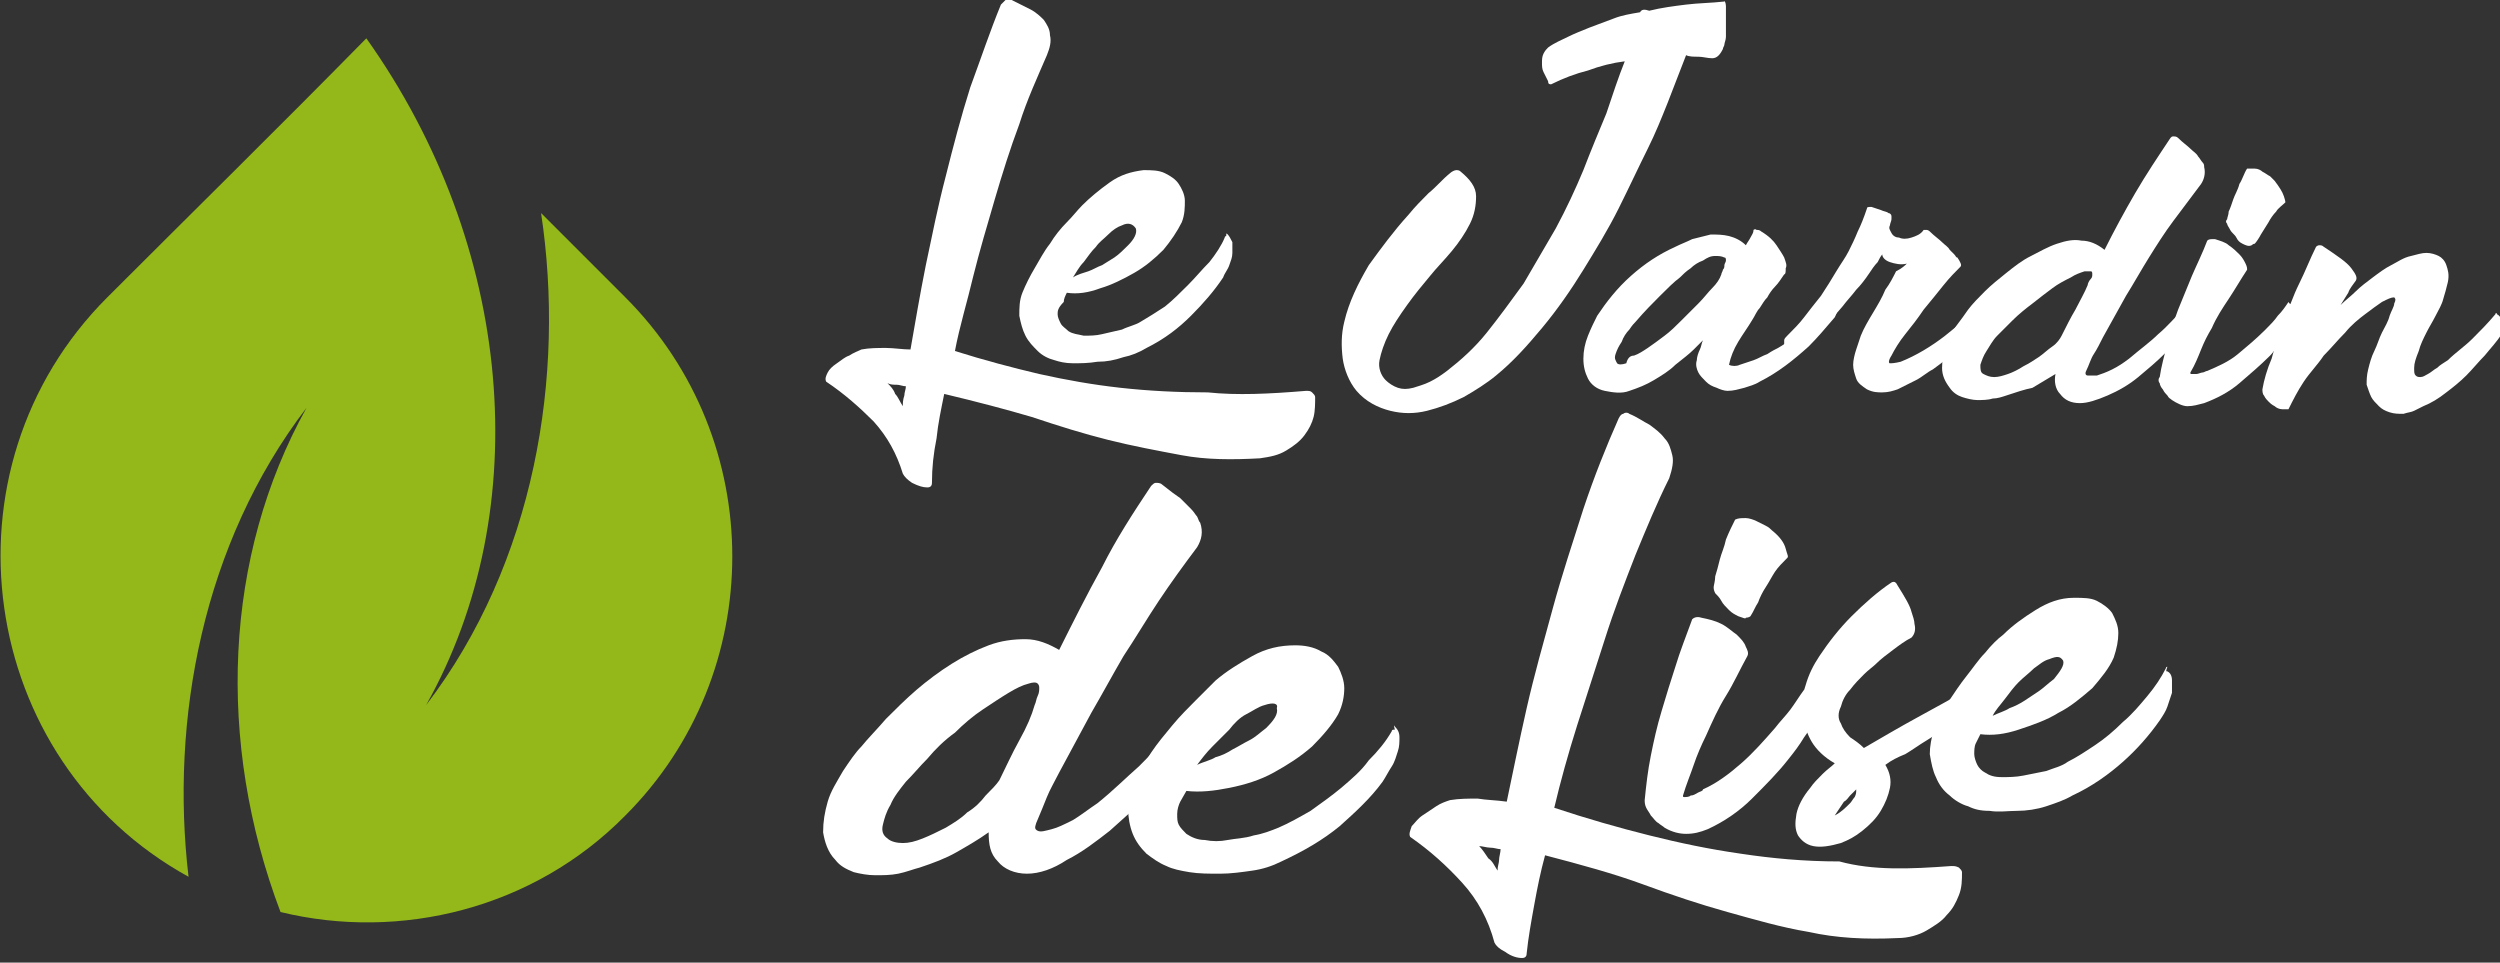
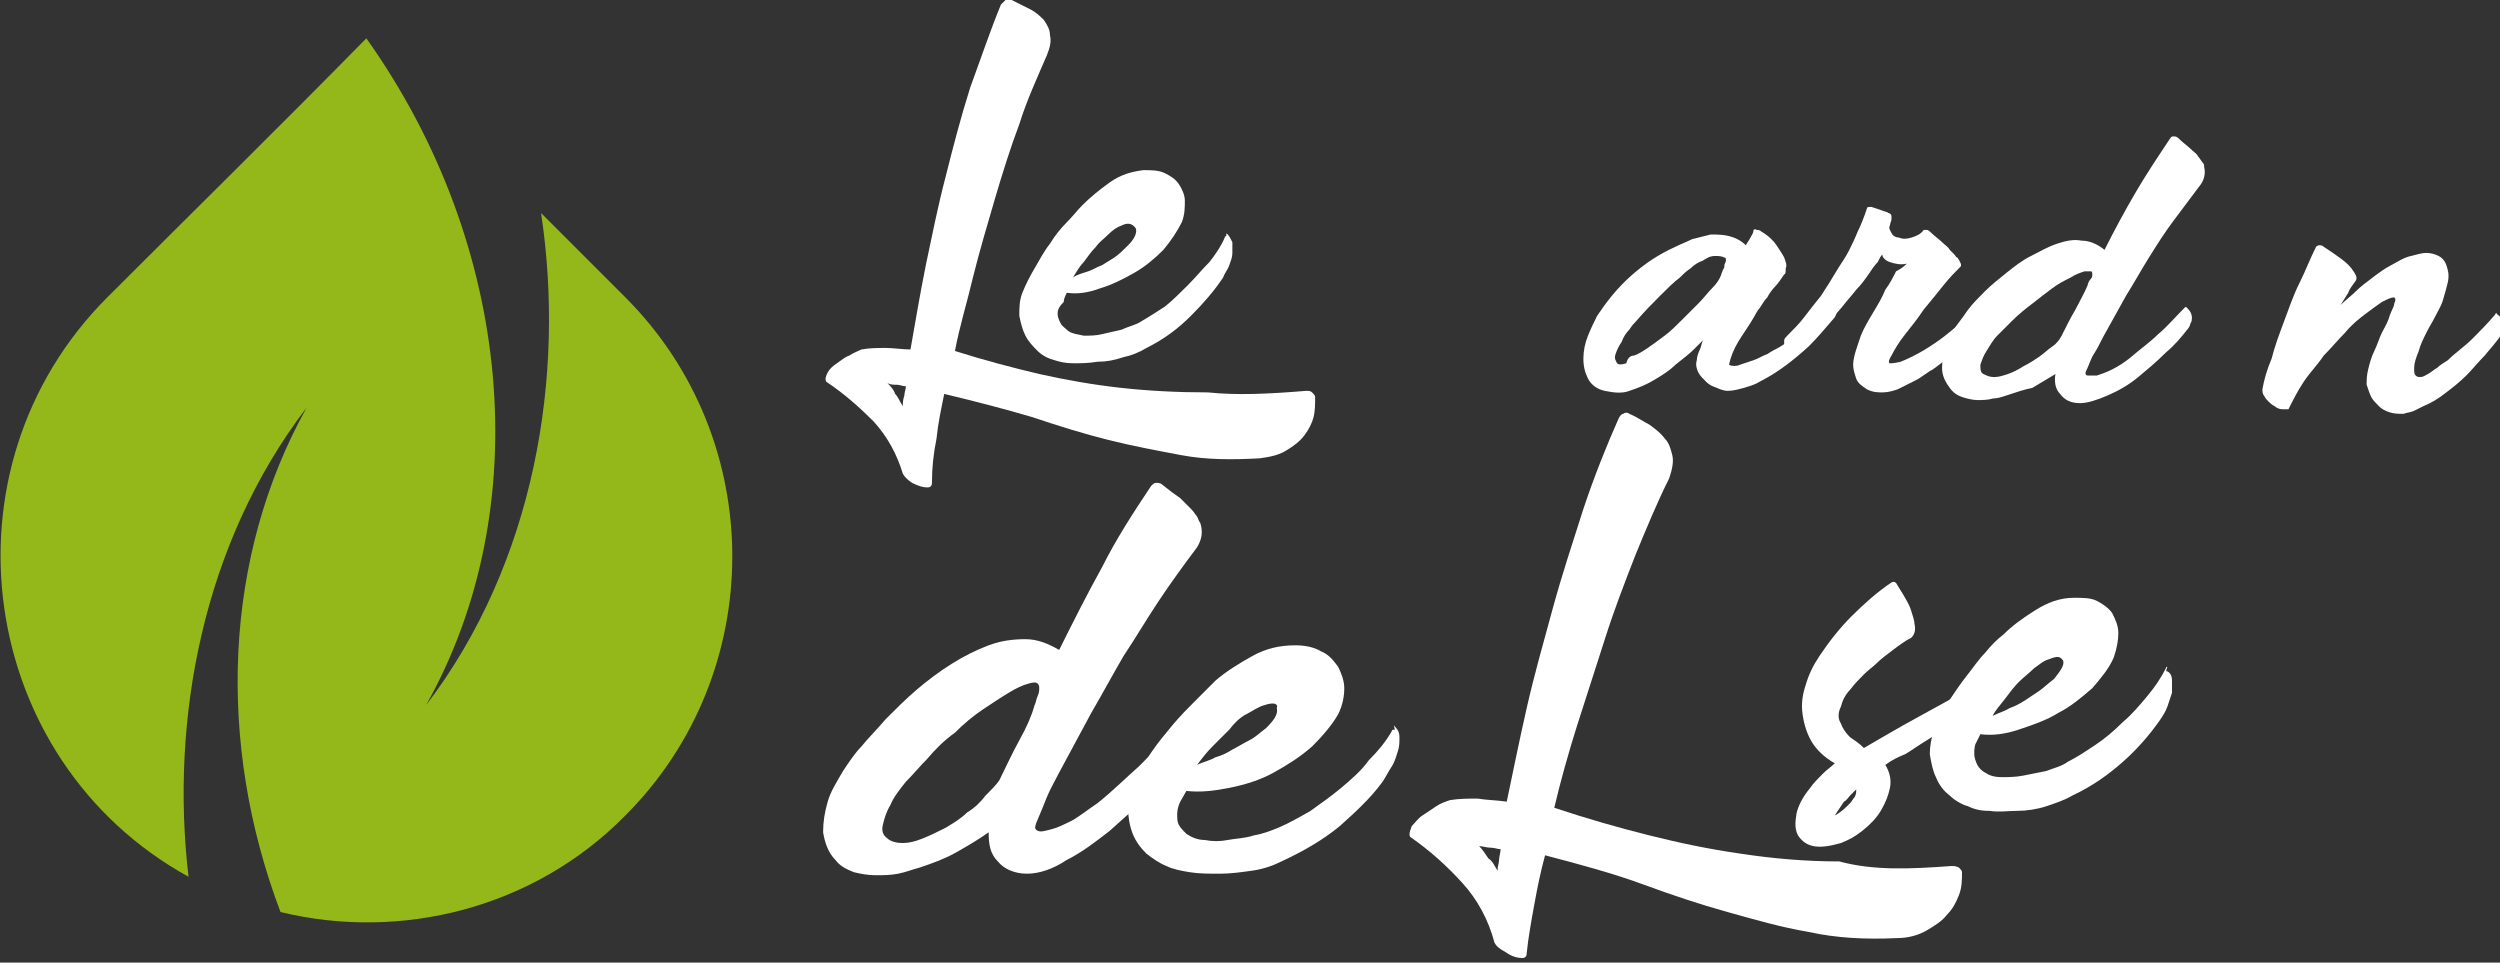
<svg xmlns="http://www.w3.org/2000/svg" version="1.1" id="Layer_1" x="0px" y="0px" width="163.1px" height="62.8px" viewBox="0 0 163.1 62.8" style="enable-background:new 0 0 163.1 62.8;" xml:space="preserve">
  <rect x="0" y="0" width="163.1" height="62.8" fill="#333333" stroke="none" />
  <style type="text/css">
	.st0{fill:#FFFFFF;}
	.st1{fill-rule:evenodd;clip-rule:evenodd;fill:#94B81A;}
</style>
  <g>
    <path class="st0" d="M85.2,25.5c0.2,0,0.3,0,0.4,0.1c0.1,0.1,0.2,0.2,0.2,0.3c0,0.4,0,0.9-0.1,1.3c-0.1,0.4-0.3,0.8-0.6,1.2   c-0.3,0.4-0.7,0.7-1.2,1c-0.5,0.3-1,0.4-1.7,0.5c-1.8,0.1-3.5,0.1-5.1-0.2c-1.6-0.3-3.2-0.6-4.8-1c-1.6-0.4-3.2-0.9-5-1.5   c-1.7-0.5-3.6-1-5.7-1.5c-0.2,1-0.4,1.9-0.5,2.9c-0.2,1-0.3,1.9-0.3,2.9c0,0.2-0.1,0.3-0.3,0.3c-0.3,0-0.6-0.1-1-0.3   c-0.3-0.2-0.5-0.4-0.6-0.6c-0.4-1.3-1-2.4-1.9-3.4c-0.9-0.9-1.9-1.8-3.1-2.6c-0.1-0.2,0-0.4,0.1-0.6c0.1-0.2,0.3-0.4,0.6-0.6   c0.3-0.2,0.5-0.4,0.8-0.5c0.3-0.2,0.6-0.3,0.8-0.4c0.5-0.1,1.1-0.1,1.6-0.1s1.1,0.1,1.6,0.1c0.3-1.7,0.6-3.5,1-5.5   c0.4-1.9,0.8-3.9,1.3-5.8c0.5-2,1-3.9,1.6-5.8C64,3.8,64.6,2,65.3,0.3c0.1-0.1,0.2-0.2,0.3-0.3C65.7,0,65.8,0,66,0   c0.4,0.2,0.8,0.4,1.2,0.6c0.4,0.2,0.7,0.5,0.9,0.7c0.2,0.3,0.4,0.6,0.4,1c0.1,0.4,0,0.8-0.2,1.3c-0.6,1.4-1.3,2.9-1.8,4.5   c-0.6,1.6-1.1,3.2-1.6,4.9c-0.5,1.7-1,3.4-1.4,5c-0.4,1.7-0.9,3.3-1.2,4.9c1.9,0.6,3.8,1.1,5.5,1.5c1.8,0.4,3.5,0.7,5.3,0.9   c1.8,0.2,3.7,0.3,5.7,0.3C80.7,25.8,82.8,25.7,85.2,25.5z M58.9,26.5c0-0.2,0-0.4,0.1-0.7c0-0.2,0.1-0.4,0.1-0.6   c-0.2,0-0.4-0.1-0.6-0.1c-0.2,0-0.4,0-0.6-0.1c0.2,0.2,0.4,0.4,0.5,0.7C58.6,25.9,58.7,26.2,58.9,26.5z" />
    <path class="st0" d="M80.1,15.3c0.1,0.1,0.2,0.3,0.3,0.5c0,0.2,0,0.5,0,0.7c0,0.3-0.1,0.5-0.2,0.8c-0.1,0.3-0.3,0.5-0.4,0.8   c-0.6,0.9-1.3,1.7-2.1,2.5c-0.8,0.8-1.7,1.5-2.9,2.1c-0.5,0.3-1,0.5-1.5,0.6c-0.6,0.2-1.1,0.3-1.7,0.3c-0.6,0.1-1.1,0.1-1.6,0.1   c-0.5,0-0.9-0.1-1.2-0.2c-0.4-0.1-0.8-0.3-1.1-0.6c-0.3-0.3-0.6-0.6-0.8-1c-0.2-0.4-0.3-0.8-0.4-1.3c0-0.5,0-1,0.2-1.5   c0.2-0.5,0.5-1.1,0.8-1.6c0.3-0.5,0.6-1.1,1-1.6c0.3-0.5,0.7-1,1.1-1.4c0.4-0.4,0.7-0.8,1-1.1c0.5-0.5,1.1-1,1.8-1.5   c0.7-0.5,1.4-0.7,2.2-0.8c0.5,0,1,0,1.4,0.2c0.4,0.2,0.7,0.4,0.9,0.7c0.2,0.3,0.4,0.7,0.4,1.1s0,0.9-0.2,1.4   c-0.3,0.6-0.7,1.2-1.2,1.8c-0.6,0.6-1.2,1.1-1.9,1.5c-0.7,0.4-1.5,0.8-2.2,1c-0.8,0.3-1.5,0.4-2.2,0.3c-0.1,0.2-0.2,0.4-0.2,0.6   C69,20.1,69,20.3,69,20.5c0,0.2,0.1,0.4,0.2,0.6c0.1,0.2,0.3,0.3,0.5,0.5c0.3,0.2,0.6,0.2,1,0.3c0.4,0,0.8,0,1.2-0.1   c0.4-0.1,0.9-0.2,1.3-0.3c0.4-0.2,0.9-0.3,1.2-0.5c0.5-0.3,1-0.6,1.6-1c0.5-0.4,1-0.9,1.5-1.4c0.5-0.5,0.9-1,1.4-1.5   c0.4-0.5,0.8-1.1,1-1.6c0-0.1,0.1-0.1,0.1-0.1C80,15.2,80,15.2,80.1,15.3z M73.2,14.7c-0.3,0.1-0.6,0.3-0.9,0.6   c-0.3,0.3-0.6,0.5-0.8,0.8c-0.3,0.3-0.5,0.6-0.8,1c-0.3,0.3-0.5,0.7-0.7,1c0.3-0.2,0.7-0.3,1-0.4c0.3-0.1,0.6-0.3,0.9-0.4   c0.3-0.2,0.5-0.3,0.8-0.5c0.3-0.2,0.6-0.5,0.9-0.8c0.4-0.4,0.6-0.8,0.5-1.1C73.9,14.6,73.6,14.5,73.2,14.7z" />
-     <path class="st0" d="M112.6,0.4c0,0.5,0,0.9,0,1.2c0,0.3,0,0.6,0,0.8c0,0.2-0.1,0.4-0.1,0.5c0,0.1-0.1,0.2-0.1,0.3   c-0.2,0.4-0.4,0.6-0.7,0.6c-0.3,0-0.6-0.1-0.9-0.1c-0.3,0-0.6,0-0.8-0.1c-0.4,1-0.8,2.1-1.2,3.1c-0.4,1-0.8,2-1.3,3   c-0.6,1.2-1.2,2.5-1.9,3.9c-0.7,1.4-1.5,2.7-2.3,4c-0.8,1.3-1.7,2.6-2.7,3.8c-1,1.2-1.9,2.2-3,3.1c-0.6,0.5-1.4,1-2.1,1.4   c-0.8,0.4-1.6,0.7-2.4,0.9c-0.8,0.2-1.6,0.2-2.4,0c-0.8-0.2-1.6-0.6-2.2-1.3c-0.5-0.6-0.8-1.4-0.9-2.1c-0.1-0.8-0.1-1.6,0.1-2.4   c0.3-1.3,0.9-2.5,1.6-3.7c0.8-1.1,1.6-2.2,2.6-3.3c0.4-0.5,0.9-1,1.3-1.4c0.5-0.4,0.9-0.9,1.4-1.3c0.1-0.1,0.3-0.2,0.4-0.2   c0.1,0,0.2,0,0.3,0.1c0.6,0.5,1,1,1,1.6c0,0.6-0.1,1.2-0.4,1.8c-0.3,0.6-0.7,1.2-1.2,1.8c-0.5,0.6-1,1.1-1.4,1.6   c-0.5,0.6-1,1.2-1.5,1.9c-0.5,0.7-0.9,1.3-1.2,1.9c-0.3,0.6-0.5,1.2-0.6,1.7c-0.1,0.5,0.1,1,0.4,1.3c0.2,0.2,0.5,0.4,0.8,0.5   c0.3,0.1,0.6,0.1,1,0c0.3-0.1,0.7-0.2,1.1-0.4c0.4-0.2,0.7-0.4,1.1-0.7c0.9-0.7,1.8-1.5,2.6-2.5c0.8-1,1.6-2.1,2.4-3.2   c0.7-1.2,1.4-2.4,2.1-3.6c0.7-1.3,1.3-2.6,1.8-3.8c0.5-1.3,1-2.5,1.5-3.7c0.4-1.2,0.8-2.4,1.2-3.4c-0.8,0.1-1.6,0.3-2.4,0.6   c-0.8,0.2-1.6,0.5-2.4,0.9c-0.1,0-0.2,0-0.2-0.2c-0.1-0.2-0.2-0.4-0.3-0.6c-0.1-0.2-0.1-0.4-0.1-0.6c0-0.2,0-0.4,0.1-0.6   c0.1-0.2,0.2-0.3,0.3-0.4c0.4-0.3,0.9-0.5,1.3-0.7c0.4-0.2,0.9-0.4,1.4-0.6c0.5-0.2,1.1-0.4,1.6-0.6c0.5-0.2,1.1-0.3,1.7-0.4   c0.1-0.2,0.3-0.2,0.6-0.1c0.8-0.2,1.6-0.3,2.4-0.4c0.8-0.1,1.6-0.1,2.5-0.2C112.5,0,112.6,0.2,112.6,0.4z" />
    <path class="st0" d="M119.7,19.4c0.2,0.1,0.3,0.3,0.2,0.6c0,0.3-0.1,0.5-0.2,0.7c-0.6,0.7-1.1,1.3-1.7,1.9c-1,0.9-2,1.7-3.2,2.3   c-0.3,0.2-0.7,0.3-1,0.4c-0.4,0.1-0.7,0.2-1.1,0.2c-0.2,0-0.5-0.1-0.7-0.2c-0.3-0.1-0.5-0.2-0.7-0.4c-0.2-0.2-0.4-0.4-0.5-0.6   c-0.1-0.2-0.2-0.5-0.1-0.8c0-0.2,0.1-0.5,0.2-0.7c0.1-0.2,0.1-0.4,0.2-0.6c-0.1,0.1-0.2,0.2-0.3,0.3c-0.1,0.1-0.2,0.2-0.3,0.3   c-0.3,0.3-0.7,0.6-1.2,1c-0.4,0.4-0.9,0.7-1.4,1c-0.5,0.3-1,0.5-1.6,0.7c-0.5,0.2-1.1,0.1-1.6,0c-0.5-0.1-0.9-0.4-1.1-0.8   c-0.2-0.4-0.3-0.8-0.3-1.3c0-0.5,0.1-1,0.3-1.5s0.4-0.9,0.6-1.3c0.6-0.9,1.3-1.8,2.2-2.6c0.9-0.8,1.8-1.4,2.9-1.9   c0.4-0.2,0.7-0.3,1.1-0.5c0.4-0.1,0.8-0.2,1.2-0.3c0.4,0,0.8,0,1.2,0.1c0.4,0.1,0.8,0.3,1.1,0.6c0.1-0.2,0.2-0.3,0.3-0.5   c0.1-0.2,0.2-0.3,0.2-0.5c0,0,0.1-0.1,0.2,0c0.1,0,0.2,0,0.3,0.1c0.5,0.3,0.8,0.6,1,0.9c0.2,0.3,0.4,0.6,0.5,0.8   c0.1,0.3,0.2,0.5,0.1,0.7c0,0.2,0,0.4-0.1,0.4c-0.2,0.3-0.4,0.6-0.6,0.8c-0.2,0.2-0.4,0.5-0.5,0.7c-0.2,0.2-0.3,0.4-0.5,0.7   c-0.2,0.2-0.3,0.5-0.5,0.8c-0.3,0.5-0.6,0.9-0.9,1.4c-0.3,0.5-0.5,1-0.6,1.5c0.2,0.1,0.5,0.1,0.7,0c0.3-0.1,0.6-0.2,0.9-0.3   c0.3-0.1,0.6-0.3,0.9-0.4c0.3-0.2,0.5-0.3,0.7-0.4c0.7-0.4,1.3-0.9,1.9-1.4c0.6-0.5,1.2-1.1,1.7-1.7   C119.5,19.3,119.6,19.3,119.7,19.4z M106.6,23.2c0.3-0.1,0.6-0.3,0.9-0.5c0.3-0.2,0.7-0.5,1.1-0.8c0.4-0.3,0.7-0.6,1.1-1   c0.4-0.4,0.7-0.7,1.1-1.1s0.6-0.7,0.9-1c0.3-0.3,0.5-0.6,0.6-0.9c0-0.1,0.1-0.2,0.1-0.3c0.1-0.1,0.1-0.2,0.1-0.3   c0-0.1,0.1-0.2,0.1-0.3c0-0.1,0-0.2-0.1-0.2c-0.2-0.1-0.4-0.1-0.6-0.1c-0.3,0-0.5,0.1-0.8,0.3c-0.3,0.1-0.6,0.3-0.8,0.5   c-0.3,0.2-0.5,0.4-0.7,0.6c-0.4,0.3-0.8,0.7-1.3,1.2c-0.5,0.5-1,1-1.6,1.7c-0.1,0.1-0.2,0.2-0.4,0.5c-0.2,0.2-0.4,0.5-0.5,0.8   c-0.2,0.3-0.3,0.5-0.4,0.8c-0.1,0.3,0,0.4,0.1,0.6c0.1,0.1,0.3,0.1,0.6,0C106.2,23.3,106.4,23.2,106.6,23.2z" />
    <path class="st0" d="M124.4,17.2c-0.4,0.1-0.8,0-1.1-0.1c-0.3-0.1-0.5-0.3-0.5-0.5c-0.1,0.1-0.2,0.3-0.3,0.5   c-0.2,0.2-0.4,0.5-0.6,0.8c-0.2,0.3-0.5,0.7-0.8,1c-0.3,0.4-0.6,0.7-0.9,1.1c-0.5,0.6-1,1.1-1.5,1.7c-0.6,0.6-1.1,1.1-1.7,1.5   c0,0.1-0.1,0-0.3-0.1c-0.1,0-0.1-0.1-0.2-0.2c0-0.1-0.1-0.2-0.1-0.3c0-0.1,0-0.2,0-0.4c0-0.1,0.1-0.2,0.2-0.3   c0.4-0.4,0.8-0.8,1.1-1.2c0.3-0.4,0.7-0.9,1.1-1.4c0.4-0.6,0.7-1.1,1-1.6c0.3-0.5,0.6-0.9,0.8-1.3c0.2-0.4,0.4-0.8,0.6-1.3   c0.2-0.4,0.4-0.9,0.6-1.5c0-0.1,0.1-0.1,0.3-0.1l0.6,0.2c0.2,0.1,0.4,0.1,0.5,0.2c0.1,0,0.2,0.1,0.2,0.2c0,0.1,0,0.1,0,0.2   c0,0.1-0.1,0.3-0.1,0.4c-0.1,0.2,0,0.3,0.1,0.5c0.1,0.2,0.3,0.3,0.5,0.3c0.2,0.1,0.5,0.1,0.8,0c0.3-0.1,0.6-0.2,0.8-0.5   c0,0,0.1,0,0.2,0c0.1,0,0.2,0.1,0.2,0.1c0.3,0.3,0.6,0.5,0.8,0.7c0.2,0.2,0.4,0.3,0.5,0.5c0.1,0.1,0.2,0.2,0.3,0.3   c0.1,0.1,0.1,0.2,0.2,0.2c0.2,0.3,0.3,0.5,0.2,0.6c-0.3,0.3-0.7,0.7-1.1,1.2c-0.4,0.5-0.8,1-1.3,1.6c-0.4,0.6-0.8,1.1-1.2,1.6   c-0.4,0.5-0.7,1-0.9,1.4c-0.2,0.3-0.2,0.5-0.1,0.5c0.1,0,0.3,0,0.7-0.1c1-0.4,2-1,2.9-1.7c0.9-0.7,1.8-1.5,2.6-2.5c0,0,0.1,0,0.1,0   c0.2,0.1,0.3,0.3,0.3,0.6c0,0.3,0,0.5-0.2,0.7c-0.5,0.7-1.1,1.3-1.7,1.8c-0.6,0.6-1.2,1.1-1.9,1.6c-0.4,0.2-0.7,0.5-1.1,0.7   c-0.4,0.2-0.8,0.4-1.2,0.6c-0.3,0.1-0.6,0.2-1,0.2c-0.3,0-0.6,0-1-0.2c-0.3-0.2-0.6-0.4-0.7-0.7c-0.1-0.3-0.2-0.6-0.2-0.9   c0-0.3,0.1-0.7,0.2-1c0.1-0.3,0.2-0.6,0.3-0.9c0.2-0.5,0.5-1,0.8-1.5c0.3-0.5,0.6-1,0.8-1.5c0.3-0.4,0.5-0.8,0.7-1.2   C124.1,17.5,124.3,17.3,124.4,17.2z" />
    <path class="st0" d="M130.9,25.8c-0.3,0.1-0.6,0.2-0.9,0.2c-0.3,0.1-0.7,0.1-1,0.1c-0.3,0-0.7-0.1-1-0.2c-0.3-0.1-0.6-0.3-0.8-0.6   c-0.3-0.4-0.5-0.8-0.5-1.3c0-0.5,0.1-0.9,0.2-1.4c0.2-0.5,0.4-0.9,0.7-1.3c0.3-0.4,0.6-0.8,0.8-1.1c0.3-0.4,0.7-0.8,1.1-1.2   s0.9-0.8,1.4-1.2c0.5-0.4,1-0.8,1.6-1.1c0.6-0.3,1.1-0.6,1.7-0.8c0.6-0.2,1.1-0.3,1.6-0.2c0.5,0,1,0.2,1.5,0.6   c0.6-1.2,1.3-2.5,2-3.7c0.7-1.2,1.5-2.4,2.3-3.6c0.1-0.1,0.1-0.1,0.2-0.1c0.1,0,0.2,0,0.3,0.1c0.3,0.3,0.6,0.5,0.8,0.7   c0.2,0.2,0.4,0.3,0.5,0.5c0.1,0.1,0.2,0.3,0.3,0.4c0.1,0.1,0.1,0.2,0.1,0.3c0.1,0.4,0,0.8-0.2,1.1c-0.6,0.8-1.2,1.6-1.8,2.4   c-0.6,0.8-1.1,1.6-1.6,2.4c-0.5,0.8-1,1.7-1.5,2.5c-0.5,0.9-1,1.8-1.5,2.7c-0.2,0.4-0.4,0.8-0.6,1.1c-0.2,0.3-0.3,0.7-0.5,1.1   c-0.1,0.2,0,0.3,0.1,0.3c0.1,0,0.3,0,0.6,0c0.3-0.1,0.6-0.2,1-0.4c0.4-0.2,0.7-0.4,1.1-0.7c0.7-0.6,1.4-1.1,1.9-1.6   c0.6-0.5,1.1-1.1,1.7-1.7c0.1-0.1,0.1-0.1,0.2,0c0.2,0.2,0.3,0.4,0.3,0.6c0,0.1,0,0.3-0.1,0.4c0,0.1-0.1,0.3-0.2,0.4   c-0.4,0.5-0.8,1-1.4,1.5c-0.6,0.6-1.2,1.1-1.8,1.6c-0.6,0.5-1.3,0.9-2,1.2c-0.7,0.3-1.3,0.5-1.8,0.5c-0.6,0-1-0.2-1.3-0.6   c-0.3-0.3-0.4-0.8-0.3-1.3c-0.5,0.3-1,0.6-1.5,0.9C132.1,25.4,131.5,25.6,130.9,25.8z M131.3,20.9c-0.3,0.3-0.7,0.7-1,1   c-0.3,0.3-0.5,0.7-0.7,1c-0.2,0.3-0.3,0.6-0.4,0.9c0,0.3,0,0.5,0.2,0.6c0.2,0.1,0.4,0.2,0.7,0.2c0.3,0,0.6-0.1,0.9-0.2   c0.3-0.1,0.7-0.3,1-0.5c0.4-0.2,0.7-0.4,1-0.6c0.3-0.2,0.6-0.5,0.9-0.7c0.3-0.2,0.5-0.5,0.6-0.7c0.3-0.6,0.6-1.2,0.9-1.7   c0.3-0.6,0.6-1.1,0.8-1.6c0-0.1,0.1-0.3,0.2-0.4c0.1-0.1,0.1-0.2,0.1-0.3c0-0.1,0-0.2-0.1-0.2c-0.1,0-0.2,0-0.4,0   c-0.3,0.1-0.6,0.2-0.9,0.4c-0.4,0.2-0.8,0.4-1.2,0.7c-0.4,0.3-0.8,0.6-1.3,1C132.2,20.1,131.7,20.5,131.3,20.9z" />
-     <path class="st0" d="M149.5,19.9c0.2,0.1,0.4,0.4,0.4,0.6c0,0.3,0,0.5-0.2,0.7c-0.2,0.4-0.5,0.7-0.8,1c-0.3,0.3-0.5,0.7-0.8,1   c-0.6,0.6-1.3,1.2-2,1.8c-0.7,0.6-1.5,1-2.3,1.3c-0.4,0.1-0.7,0.2-1.1,0.2c-0.3,0-0.7-0.2-1-0.4c-0.1-0.1-0.2-0.1-0.3-0.3   c-0.1-0.1-0.2-0.2-0.3-0.4c-0.1-0.1-0.2-0.3-0.2-0.4c-0.1-0.1-0.1-0.3,0-0.4c0.1-0.7,0.3-1.4,0.5-2.2c0.2-0.7,0.4-1.4,0.7-2.2   c0.3-0.7,0.6-1.5,0.9-2.2c0.3-0.7,0.7-1.5,1-2.3c0.1-0.1,0.2-0.1,0.5-0.1c0.3,0.1,0.7,0.2,0.9,0.4c0.3,0.2,0.5,0.4,0.7,0.6   c0.2,0.2,0.3,0.4,0.4,0.6c0.1,0.2,0.1,0.3,0.1,0.4c-0.4,0.6-0.8,1.3-1.2,1.9c-0.4,0.6-0.8,1.2-1.1,1.9c-0.3,0.5-0.5,0.9-0.7,1.4   c-0.2,0.5-0.4,1-0.7,1.5c0,0.1,0,0.1,0.1,0.1c0.1,0,0.2,0,0.3,0c0.1,0,0.3-0.1,0.4-0.1c0.1,0,0.2-0.1,0.3-0.1   c0.7-0.3,1.4-0.6,2-1.1s1.2-1,1.8-1.6c0.3-0.3,0.6-0.6,0.8-0.9c0.3-0.3,0.5-0.6,0.7-0.9C149.4,19.9,149.5,19.8,149.5,19.9z    M146.3,15.9c-0.2-0.1-0.3-0.2-0.4-0.4c-0.1-0.2-0.3-0.3-0.4-0.5c-0.1-0.2-0.2-0.3-0.2-0.4c-0.1-0.1-0.1-0.2,0-0.3   c0-0.1,0.1-0.3,0.1-0.5c0.1-0.2,0.2-0.5,0.3-0.8c0.1-0.3,0.3-0.6,0.4-1c0.2-0.3,0.3-0.7,0.5-1c0.2,0,0.3,0,0.5,0   c0.2,0,0.4,0.1,0.5,0.2c0.2,0.1,0.3,0.2,0.5,0.3c0.1,0.1,0.2,0.2,0.3,0.3c0.3,0.4,0.5,0.7,0.6,1c0.1,0.3,0.1,0.4,0.1,0.4   c-0.2,0.2-0.5,0.4-0.6,0.6c-0.2,0.2-0.4,0.5-0.5,0.7c-0.2,0.3-0.3,0.5-0.5,0.8c-0.1,0.2-0.3,0.5-0.4,0.6c0,0-0.1,0-0.2,0.1   C146.7,16.1,146.5,16,146.3,15.9z" />
    <path class="st0" d="M148.9,26.7c-0.2,0-0.4-0.1-0.5-0.2c-0.2-0.1-0.3-0.2-0.4-0.3c-0.1-0.1-0.2-0.2-0.3-0.4   c-0.1-0.1-0.1-0.3-0.1-0.4c0.1-0.6,0.3-1.3,0.6-2c0.2-0.8,0.5-1.6,0.8-2.4c0.3-0.8,0.6-1.7,1-2.5c0.4-0.8,0.7-1.6,1.1-2.4   c0,0,0.1-0.1,0.2-0.1c0.1,0,0.2,0,0.3,0.1c0.9,0.6,1.5,1,1.8,1.4c0.3,0.4,0.4,0.6,0.3,0.8c-0.2,0.3-0.4,0.5-0.5,0.8   c-0.2,0.3-0.3,0.5-0.5,0.8c0.3-0.3,0.7-0.6,1-0.9c0.3-0.3,0.7-0.6,1.1-0.9c0.4-0.3,0.8-0.6,1.2-0.8c0.4-0.2,0.8-0.5,1.3-0.6   c0.4-0.1,0.7-0.2,1-0.2c0.3,0,0.6,0.1,0.8,0.2c0.2,0.1,0.4,0.3,0.5,0.6c0.1,0.3,0.2,0.6,0.1,1.1c-0.1,0.4-0.2,0.8-0.3,1.1   c-0.1,0.4-0.3,0.7-0.5,1.1c-0.2,0.4-0.4,0.7-0.6,1.1c-0.2,0.4-0.4,0.8-0.5,1.2c-0.2,0.5-0.3,0.8-0.3,1.1c0,0.3,0,0.4,0.1,0.5   c0.1,0.1,0.2,0.1,0.3,0.1c0.2,0,0.3-0.1,0.5-0.2c0.2-0.1,0.4-0.3,0.6-0.4c0.2-0.2,0.4-0.3,0.7-0.5c0.5-0.5,1.1-0.9,1.6-1.4   c0.5-0.5,1-1,1.5-1.6c0-0.1,0.1-0.1,0.1,0c0.2,0.1,0.3,0.3,0.4,0.6c0.1,0.3,0,0.5-0.1,0.7c-0.3,0.5-0.7,0.9-1.1,1.4   c-0.4,0.4-0.8,0.9-1.2,1.3c-0.4,0.4-0.9,0.8-1.3,1.1c-0.5,0.4-1,0.7-1.5,0.9c-0.2,0.1-0.4,0.2-0.6,0.3c-0.2,0.1-0.4,0.1-0.7,0.2   c-0.3,0-0.6,0-0.9-0.1c-0.3-0.1-0.5-0.2-0.7-0.4c-0.2-0.2-0.4-0.4-0.5-0.6c-0.1-0.2-0.2-0.5-0.3-0.8c0-0.3,0-0.6,0.1-1   c0.1-0.4,0.2-0.8,0.4-1.2c0.2-0.4,0.3-0.8,0.5-1.2c0.2-0.4,0.4-0.7,0.5-1.1c0.1-0.3,0.3-0.6,0.3-0.8c0.1-0.2,0.1-0.3,0-0.4   c-0.2,0-0.4,0.1-0.8,0.3c-0.3,0.2-0.7,0.5-1.1,0.8c-0.4,0.3-0.9,0.7-1.3,1.2c-0.5,0.5-0.9,1-1.4,1.5c-0.4,0.6-0.9,1.1-1.3,1.7   c-0.4,0.6-0.7,1.2-1,1.8C149.1,26.7,149.1,26.7,148.9,26.7z" />
    <path class="st0" d="M60,56.6c-0.4,0.1-0.9,0.3-1.4,0.4c-0.5,0.1-1,0.1-1.5,0.1c-0.5,0-1-0.1-1.4-0.2c-0.5-0.2-0.9-0.4-1.2-0.8   c-0.5-0.5-0.7-1.2-0.8-1.8c0-0.7,0.1-1.3,0.3-2c0.2-0.7,0.6-1.3,1-2c0.4-0.6,0.8-1.2,1.2-1.6c0.4-0.5,1-1.1,1.6-1.8   c0.6-0.6,1.3-1.3,2-1.9c0.7-0.6,1.5-1.2,2.3-1.7c0.8-0.5,1.6-0.9,2.4-1.2c0.8-0.3,1.6-0.4,2.4-0.4c0.8,0,1.5,0.3,2.2,0.7   c0.9-1.8,1.8-3.6,2.8-5.4c0.9-1.8,2-3.5,3.2-5.3c0.1-0.1,0.2-0.2,0.3-0.2c0.1,0,0.3,0,0.4,0.1c0.5,0.4,0.9,0.7,1.2,0.9   c0.3,0.3,0.5,0.5,0.7,0.7c0.2,0.2,0.3,0.4,0.4,0.5c0.1,0.2,0.1,0.3,0.2,0.4c0.2,0.6,0.1,1.1-0.2,1.6c-0.9,1.2-1.7,2.3-2.5,3.5   c-0.8,1.2-1.5,2.4-2.3,3.6c-0.7,1.2-1.4,2.5-2.1,3.7c-0.7,1.3-1.4,2.6-2.1,3.9c-0.3,0.6-0.6,1.1-0.8,1.6c-0.2,0.5-0.4,1-0.7,1.7   c-0.1,0.3-0.1,0.4,0.1,0.5c0.2,0.1,0.5,0,0.9-0.1c0.4-0.1,0.8-0.3,1.4-0.6c0.5-0.3,1-0.7,1.6-1.1c1-0.8,1.9-1.7,2.7-2.4   c0.8-0.8,1.6-1.6,2.4-2.5c0.1-0.1,0.2-0.1,0.2,0c0.3,0.2,0.4,0.5,0.5,0.9c0,0.2,0,0.4-0.1,0.6c-0.1,0.2-0.1,0.4-0.3,0.5   c-0.5,0.7-1.2,1.5-2,2.3c-0.8,0.8-1.7,1.6-2.6,2.4c-0.9,0.7-1.8,1.4-2.8,1.9C68.7,56.7,67.8,57,67,57c-0.8,0-1.5-0.3-1.9-0.8   c-0.5-0.5-0.6-1.1-0.6-1.9c-0.7,0.5-1.4,0.9-2.1,1.3C61.7,56,60.9,56.3,60,56.6z M60.5,49.5c-0.5,0.5-0.9,1-1.4,1.5   c-0.4,0.5-0.8,1-1,1.5c-0.3,0.5-0.4,0.9-0.5,1.3c-0.1,0.4,0,0.7,0.3,0.9c0.2,0.2,0.6,0.3,1,0.3c0.4,0,0.8-0.1,1.3-0.3   s0.9-0.4,1.5-0.7c0.5-0.3,1-0.6,1.4-1c0.5-0.3,0.9-0.7,1.2-1.1c0.4-0.4,0.7-0.7,0.9-1c0.4-0.8,0.8-1.7,1.3-2.6   c0.5-0.9,0.8-1.6,1-2.3c0.1-0.2,0.1-0.4,0.2-0.6c0.1-0.2,0.1-0.4,0.1-0.5c0-0.1,0-0.2-0.1-0.3c-0.1-0.1-0.3-0.1-0.6,0   c-0.4,0.1-0.8,0.3-1.3,0.6c-0.5,0.3-1.1,0.7-1.7,1.1c-0.6,0.4-1.2,0.9-1.8,1.5C61.6,48.3,61,48.9,60.5,49.5z" />
    <path class="st0" d="M91,47.4c0.2,0.2,0.3,0.4,0.3,0.7c0,0.3,0,0.6-0.1,0.9c-0.1,0.3-0.2,0.7-0.4,1c-0.2,0.3-0.4,0.7-0.6,1   c-0.8,1.1-1.8,2-2.8,2.9c-1.1,0.9-2.3,1.6-3.8,2.3c-0.6,0.3-1.2,0.5-1.9,0.6c-0.7,0.1-1.4,0.2-2.1,0.2c-0.7,0-1.4,0-2-0.1   c-0.6-0.1-1.1-0.2-1.5-0.4c-0.5-0.2-0.9-0.5-1.3-0.8c-0.4-0.4-0.7-0.8-0.9-1.3c-0.2-0.5-0.3-1.1-0.3-1.6c0-0.6,0.1-1.2,0.4-1.8   c0.3-0.6,0.7-1.3,1.1-1.9c0.4-0.6,0.9-1.2,1.4-1.8c0.5-0.6,1-1.1,1.5-1.6c0.5-0.5,0.9-0.9,1.3-1.3c0.7-0.6,1.5-1.1,2.4-1.6   c0.9-0.5,1.8-0.7,2.8-0.7c0.6,0,1.2,0.1,1.7,0.4c0.5,0.2,0.8,0.6,1.1,1c0.2,0.4,0.4,0.9,0.4,1.4c0,0.5-0.1,1.1-0.4,1.7   c-0.4,0.7-1,1.4-1.7,2.1c-0.8,0.7-1.6,1.2-2.5,1.7c-0.9,0.5-1.9,0.8-2.9,1c-1,0.2-1.9,0.3-2.8,0.2c-0.1,0.2-0.3,0.5-0.4,0.7   c-0.1,0.2-0.2,0.5-0.2,0.8c0,0.3,0,0.5,0.1,0.7c0.1,0.2,0.3,0.4,0.5,0.6c0.3,0.2,0.7,0.4,1.2,0.4c0.5,0.1,1,0.1,1.5,0   c0.5-0.1,1.1-0.1,1.7-0.3c0.6-0.1,1.1-0.3,1.6-0.5c0.7-0.3,1.4-0.7,2.1-1.1c0.7-0.5,1.4-1,2-1.5c0.7-0.6,1.3-1.1,1.8-1.8   c0.6-0.6,1.1-1.2,1.5-1.9c0-0.1,0.1-0.1,0.2-0.1C90.9,47.3,91,47.3,91,47.4z M82.5,46c-0.4,0.1-0.8,0.4-1.2,0.6s-0.8,0.6-1.1,1   c-0.4,0.4-0.7,0.7-1.1,1.1c-0.4,0.4-0.7,0.8-1,1.2c0.4-0.2,0.9-0.3,1.2-0.5c0.4-0.1,0.8-0.3,1.1-0.5c0.4-0.2,0.7-0.4,1.1-0.6   c0.4-0.2,0.7-0.5,1.1-0.8c0.5-0.5,0.8-0.9,0.7-1.3C83.4,45.9,83.1,45.8,82.5,46z" />
    <path class="st0" d="M127.3,56.5c0.2,0,0.3,0,0.5,0.1c0.1,0.1,0.2,0.2,0.2,0.3c0,0.5,0,1-0.2,1.5c-0.2,0.5-0.4,0.9-0.8,1.3   c-0.3,0.4-0.8,0.7-1.3,1c-0.5,0.3-1.2,0.5-1.9,0.5c-2.1,0.1-4,0-5.8-0.4c-1.8-0.3-3.5-0.8-5.3-1.3c-1.8-0.5-3.6-1.1-5.5-1.8   c-1.9-0.7-4.1-1.3-6.4-1.9c-0.3,1.1-0.5,2.1-0.7,3.2c-0.2,1.1-0.4,2.2-0.5,3.2c0,0.2-0.1,0.3-0.3,0.3c-0.3,0-0.7-0.1-1.1-0.4   c-0.4-0.2-0.6-0.4-0.7-0.6c-0.4-1.5-1.1-2.8-2.1-3.9c-1-1.1-2.1-2.1-3.4-3c-0.1-0.2,0-0.4,0.1-0.7c0.2-0.2,0.4-0.5,0.7-0.7   c0.3-0.2,0.6-0.4,0.9-0.6c0.3-0.2,0.6-0.3,0.9-0.4c0.6-0.1,1.2-0.1,1.8-0.1c0.6,0.1,1.2,0.1,1.9,0.2c0.4-1.9,0.8-3.9,1.3-6.1   c0.5-2.2,1.1-4.3,1.7-6.5c0.6-2.2,1.3-4.3,2-6.5c0.7-2.1,1.5-4.1,2.3-5.9c0.1-0.2,0.2-0.3,0.3-0.3c0.1-0.1,0.3-0.1,0.4,0   c0.5,0.2,0.9,0.5,1.3,0.7c0.4,0.3,0.7,0.5,1,0.9c0.3,0.3,0.4,0.7,0.5,1.1c0.1,0.4,0,0.9-0.2,1.5c-0.8,1.6-1.5,3.3-2.2,5   c-0.7,1.8-1.4,3.6-2,5.5c-0.6,1.9-1.2,3.7-1.8,5.6c-0.6,1.9-1.1,3.7-1.5,5.4c2.1,0.7,4.2,1.3,6.2,1.8c2,0.5,3.9,0.9,6,1.2   c2,0.3,4.1,0.5,6.4,0.5C122.2,56.8,124.6,56.7,127.3,56.5z M97.7,56.8c0-0.3,0.1-0.5,0.1-0.7c0-0.2,0.1-0.5,0.1-0.7   c-0.2,0-0.4-0.1-0.7-0.1c-0.2,0-0.5-0.1-0.7-0.1c0.2,0.2,0.4,0.5,0.6,0.8C97.4,56.2,97.5,56.5,97.7,56.8z" />
-     <path class="st0" d="M118.1,45c0.3,0.2,0.5,0.4,0.6,0.8c0,0.3,0,0.7-0.1,0.9c-0.3,0.5-0.6,1-0.9,1.4c-0.3,0.5-0.6,0.9-1,1.4   c-0.7,0.9-1.5,1.7-2.4,2.6c-0.8,0.8-1.8,1.5-2.9,2c-0.5,0.2-0.9,0.3-1.4,0.3c-0.4,0-0.9-0.1-1.4-0.4c-0.1-0.1-0.3-0.2-0.4-0.3   c-0.2-0.1-0.3-0.3-0.5-0.5c-0.1-0.2-0.2-0.3-0.3-0.5c-0.1-0.2-0.1-0.4-0.1-0.5c0.1-1,0.2-1.9,0.4-2.9c0.2-1,0.4-1.9,0.7-2.9   c0.3-1,0.6-2,0.9-2.9c0.3-1,0.7-2,1.1-3.1c0.1-0.1,0.3-0.2,0.6-0.1c0.5,0.1,0.9,0.2,1.3,0.4c0.4,0.2,0.7,0.5,1,0.7   c0.3,0.3,0.5,0.5,0.6,0.8c0.1,0.2,0.2,0.4,0.1,0.6c-0.5,0.9-0.9,1.8-1.4,2.6s-0.9,1.7-1.3,2.6c-0.3,0.6-0.6,1.3-0.8,1.9   c-0.2,0.6-0.5,1.3-0.7,2c0,0.1,0,0.1,0.1,0.1c0.1,0,0.3,0,0.4-0.1c0.2,0,0.3-0.1,0.5-0.2c0.2-0.1,0.3-0.1,0.3-0.2   c0.9-0.4,1.7-1,2.5-1.7c0.8-0.7,1.5-1.5,2.2-2.3c0.3-0.4,0.7-0.8,1-1.2c0.3-0.4,0.6-0.9,0.9-1.3C117.9,45,118,45,118.1,45z    M113.4,40.2c-0.2-0.1-0.4-0.2-0.6-0.4c-0.2-0.2-0.4-0.4-0.5-0.6c-0.1-0.2-0.3-0.4-0.4-0.5c-0.1-0.2-0.1-0.3-0.1-0.4   c0-0.1,0.1-0.4,0.1-0.7c0.1-0.3,0.2-0.7,0.3-1.1c0.1-0.4,0.3-0.8,0.4-1.3c0.2-0.5,0.4-0.9,0.6-1.3c0.2-0.1,0.4-0.1,0.7-0.1   c0.2,0,0.5,0.1,0.7,0.2c0.2,0.1,0.4,0.2,0.6,0.3s0.3,0.2,0.4,0.3c0.5,0.4,0.8,0.8,0.9,1.2c0.1,0.4,0.2,0.5,0.1,0.6   c-0.3,0.3-0.6,0.6-0.8,0.9c-0.2,0.3-0.4,0.7-0.6,1c-0.2,0.3-0.4,0.7-0.5,1c-0.2,0.3-0.3,0.6-0.5,0.9c0,0-0.1,0.1-0.3,0.1   C113.9,40.4,113.7,40.3,113.4,40.2z" />
    <path class="st0" d="M123,49.9c0.3,0.5,0.4,1,0.3,1.5c-0.1,0.5-0.3,1-0.6,1.5c-0.3,0.5-0.7,0.9-1.2,1.3c-0.5,0.4-0.9,0.6-1.4,0.8   c-0.7,0.2-1.3,0.3-1.8,0.2c-0.5-0.1-0.8-0.4-1-0.7c-0.2-0.4-0.2-0.8-0.1-1.4c0.1-0.5,0.4-1.1,0.9-1.7c0.2-0.3,0.5-0.6,0.8-0.9   c0.3-0.3,0.6-0.5,0.8-0.7c-0.7-0.4-1.2-0.9-1.5-1.4c-0.3-0.5-0.5-1.1-0.6-1.8s0-1.3,0.2-1.9c0.2-0.7,0.5-1.3,0.9-1.9   c0.6-0.9,1.3-1.8,2.1-2.6c0.8-0.8,1.7-1.6,2.6-2.2c0.2-0.1,0.3,0,0.4,0.2c0.5,0.8,0.8,1.3,0.9,1.7c0.1,0.3,0.2,0.6,0.2,0.8   c0.1,0.4,0,0.7-0.2,0.9c-0.4,0.2-0.8,0.5-1.2,0.8c-0.4,0.3-0.8,0.6-1.1,0.9c-0.2,0.2-0.5,0.4-0.8,0.7c-0.3,0.3-0.6,0.6-0.9,1   c-0.3,0.3-0.5,0.7-0.6,1.1c-0.2,0.4-0.2,0.8,0,1.1c0.1,0.3,0.3,0.6,0.6,0.9c0.3,0.2,0.6,0.4,0.9,0.7c1.2-0.7,2.4-1.4,3.5-2   c1.1-0.6,2.2-1.2,3.4-1.9c0.1,0,0.2,0,0.2,0c0.2,0.2,0.2,0.5,0.2,0.9c0,0.4-0.2,0.6-0.5,0.8c-0.4,0.3-0.8,0.6-1.3,0.8   c-0.5,0.3-0.9,0.6-1.4,0.9c-0.5,0.3-0.9,0.6-1.4,0.9C123.8,49.4,123.4,49.6,123,49.9z M120.7,52.4c0.1-0.1,0.2-0.3,0.3-0.4   c0.1-0.2,0.1-0.3,0.1-0.5c-0.1,0.1-0.3,0.3-0.4,0.4c-0.1,0.1-0.2,0.3-0.4,0.4c-0.2,0.3-0.4,0.6-0.6,0.9   C120.1,53,120.4,52.7,120.7,52.4z" />
    <path class="st0" d="M141.4,43.8c0.2,0.1,0.3,0.3,0.3,0.6c0,0.2,0,0.5,0,0.8c-0.1,0.3-0.2,0.6-0.3,0.9c-0.1,0.3-0.3,0.6-0.5,0.9   c-0.7,1-1.5,1.9-2.4,2.7c-0.9,0.8-2,1.6-3.3,2.2c-0.5,0.3-1.1,0.5-1.7,0.7c-0.6,0.2-1.3,0.3-1.9,0.3s-1.2,0.1-1.8,0   c-0.6,0-1-0.1-1.4-0.3c-0.4-0.1-0.9-0.4-1.2-0.7c-0.4-0.3-0.7-0.7-0.9-1.2c-0.2-0.4-0.3-0.9-0.4-1.5c0-0.5,0.1-1.1,0.3-1.6   c0.2-0.6,0.5-1.2,0.9-1.8c0.4-0.6,0.8-1.2,1.2-1.7c0.4-0.5,0.8-1.1,1.2-1.5c0.4-0.5,0.8-0.9,1.2-1.2c0.6-0.6,1.3-1.1,2.1-1.6   c0.8-0.5,1.6-0.8,2.5-0.8c0.6,0,1.1,0,1.5,0.2c0.4,0.2,0.8,0.5,1,0.8c0.2,0.4,0.4,0.8,0.4,1.3c0,0.5-0.1,1-0.3,1.6   c-0.3,0.7-0.8,1.3-1.4,2c-0.7,0.6-1.4,1.2-2.2,1.6c-0.8,0.5-1.7,0.8-2.6,1.1c-0.9,0.3-1.7,0.4-2.5,0.3c-0.1,0.2-0.2,0.4-0.3,0.6   c-0.1,0.2-0.1,0.5-0.1,0.7c0,0.2,0.1,0.5,0.2,0.7c0.1,0.2,0.3,0.4,0.5,0.5c0.3,0.2,0.6,0.3,1.1,0.3c0.4,0,0.9,0,1.4-0.1   c0.5-0.1,1-0.2,1.5-0.3c0.5-0.2,1-0.3,1.4-0.6c0.6-0.3,1.2-0.7,1.8-1.1c0.6-0.4,1.2-0.9,1.8-1.5c0.6-0.5,1.1-1.1,1.6-1.7   c0.5-0.6,0.9-1.2,1.2-1.8c0-0.1,0.1-0.1,0.1-0.1C141.3,43.8,141.3,43.8,141.4,43.8z M133.7,43c-0.4,0.1-0.7,0.4-1,0.6   c-0.3,0.3-0.7,0.6-1,0.9c-0.3,0.3-0.6,0.7-0.9,1.1c-0.3,0.4-0.6,0.7-0.8,1.1c0.4-0.2,0.8-0.3,1.1-0.5c0.3-0.1,0.7-0.3,1-0.5   c0.3-0.2,0.6-0.4,0.9-0.6c0.3-0.2,0.6-0.5,1-0.8c0.4-0.5,0.7-0.9,0.6-1.2C134.4,42.8,134.2,42.8,133.7,43z" />
  </g>
  <path id="XMLID_399_" class="st1" d="M20,26.6c-5.4,9.7-5.9,21.8-1.7,32.9c7.8,1.9,16.5-0.2,22.5-6.3c9.3-9.3,9.3-24.5,0-33.8  c-1.8-1.8-3.7-3.7-5.5-5.5c1.6,10.6-0.4,22.8-7.5,32.1c7.2-12.8,5.7-30-3.9-43.5C18.3,8.2,12.6,13.8,7,19.4  c-11.2,11.2-8.5,30.2,5.3,37.8C11.1,47,13.2,35.5,20,26.6L20,26.6z" />
</svg>